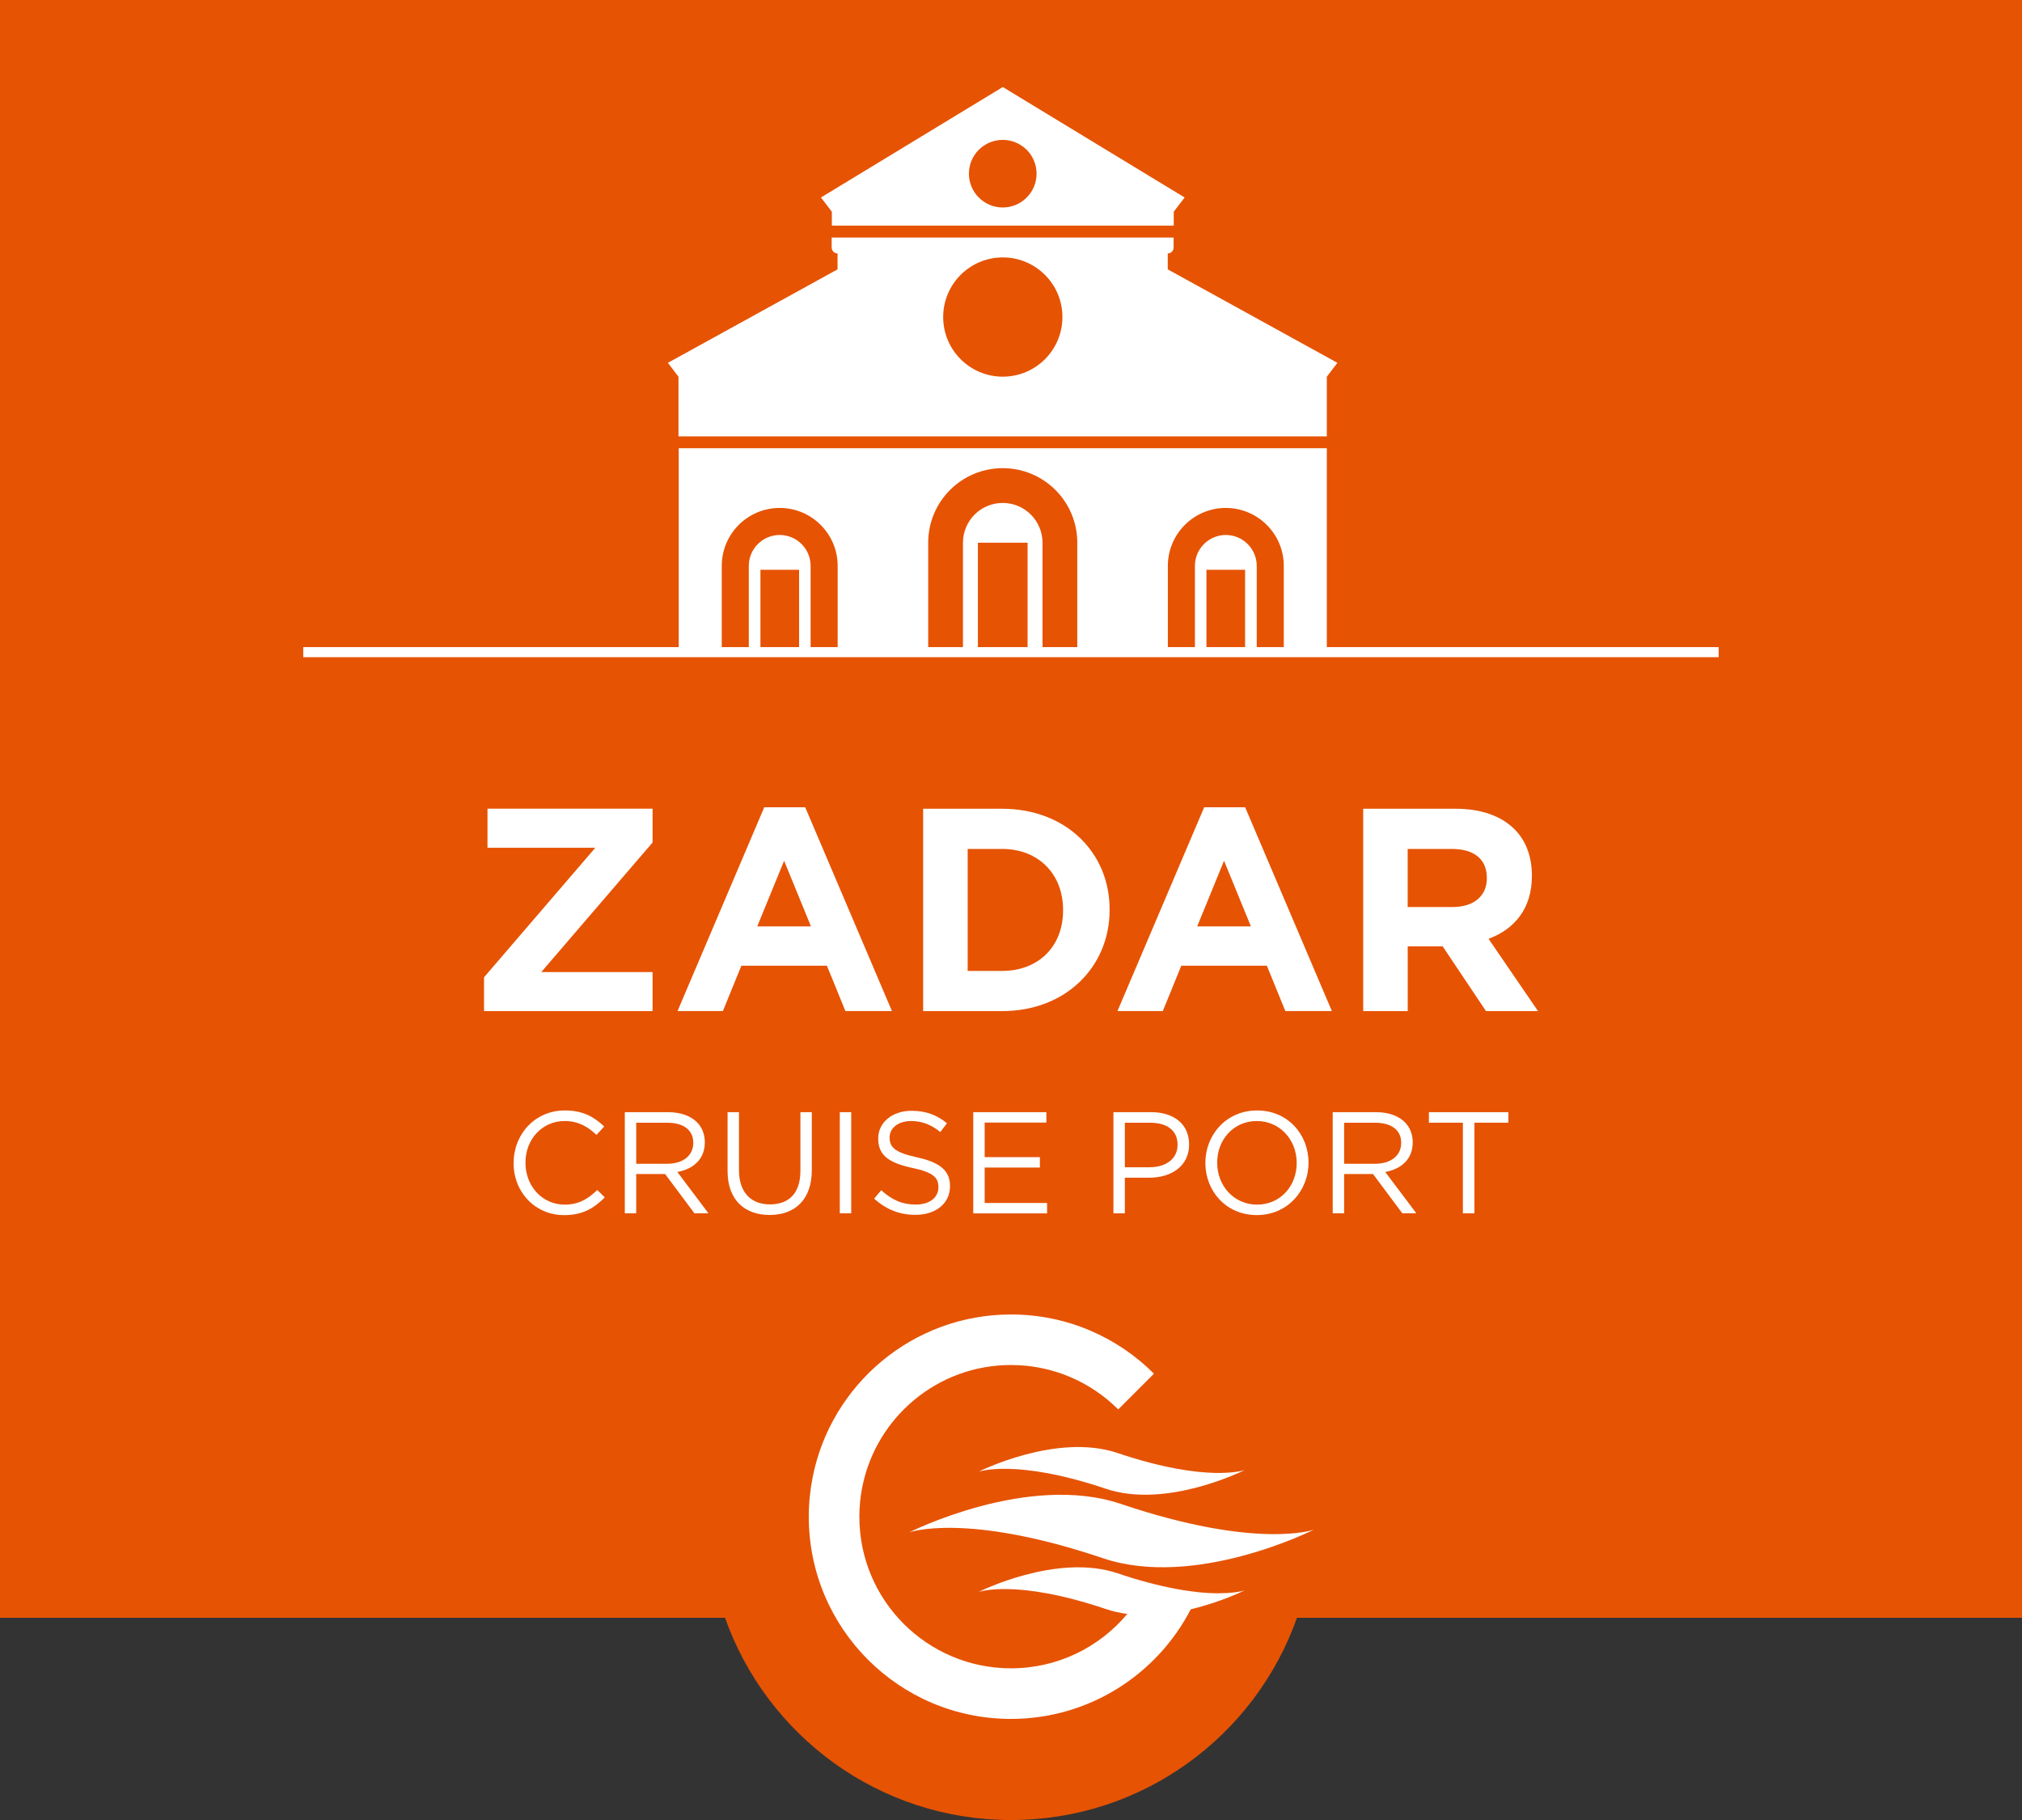
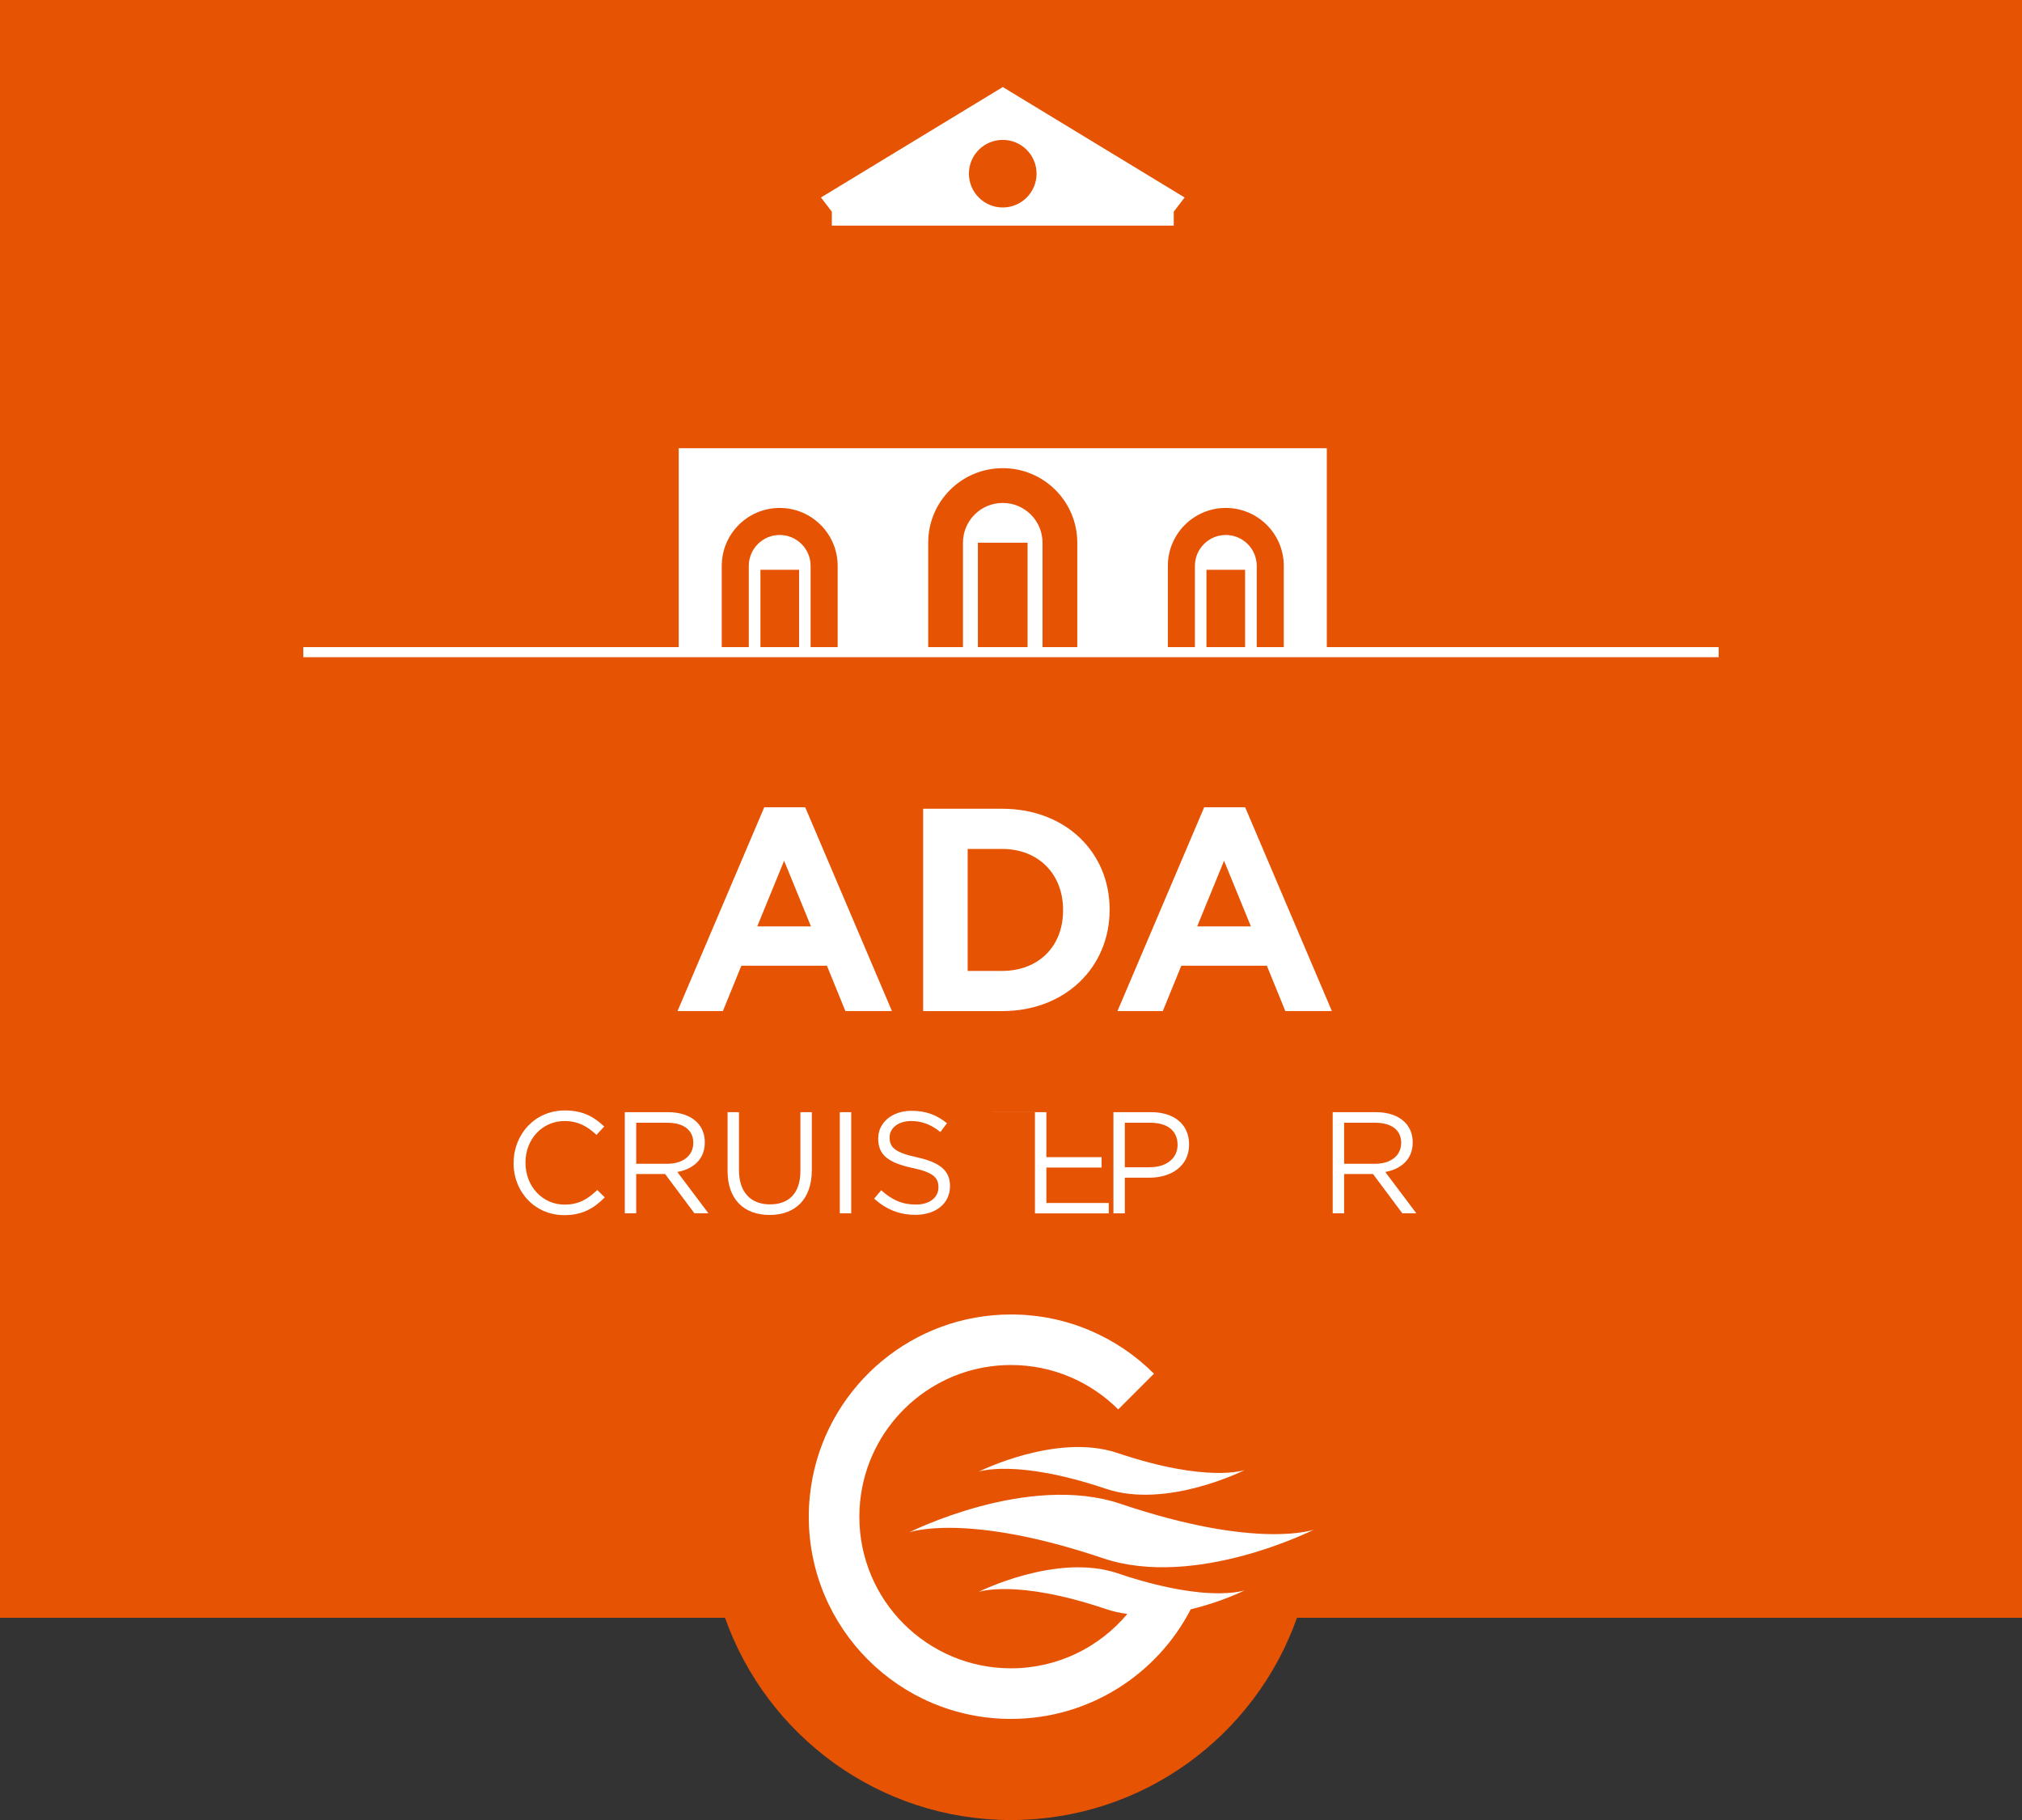
<svg xmlns="http://www.w3.org/2000/svg" id="Layer_2" data-name="Layer 2" viewBox="0 0 340.16 306.14">
  <rect x="0" y="0" width="340.16" height="306.14" fill="#333333" stroke="none" />
  <defs>
    <style>
      .cls-1 {
        fill: #e65303;
      }

      .cls-2, .cls-3 {
        fill: #fff;
      }

      .cls-3 {
        fill-rule: evenodd;
      }
    </style>
  </defs>
  <g id="Layer_1-2" data-name="Layer 1">
    <g>
      <path class="cls-1" d="m340.16,0H0v272.13h121.97c7.01,19.82,25.89,34.02,48.11,34.02s41.1-14.2,48.11-34.02h121.97V0Z" />
      <g>
-         <path class="cls-2" d="m81.43,164.39l18.72-21.79h-18.14v-6.57h27.77v5.69l-18.72,21.79h18.72v6.57h-28.35v-5.69Z" />
        <path class="cls-2" d="m128.55,135.79h6.91l14.59,34.28h-7.83l-3.11-7.63h-14.39l-3.11,7.63h-7.63l14.59-34.28Zm7.88,20.04l-4.52-11.04-4.52,11.04h9.05Z" />
        <path class="cls-2" d="m155.3,136.04h13.28c10.7,0,18.09,7.34,18.09,16.92v.1c0,9.58-7.39,17.02-18.09,17.02h-13.28v-34.04Zm7.49,6.76v20.52h5.79c6.13,0,10.26-4.13,10.26-10.16v-.1c0-6.03-4.13-10.26-10.26-10.26h-5.79Z" />
        <path class="cls-2" d="m202.56,135.79h6.91l14.59,34.28h-7.83l-3.11-7.63h-14.39l-3.11,7.63h-7.63l14.59-34.28Zm7.88,20.04l-4.52-11.04-4.52,11.04h9.05Z" />
-         <path class="cls-2" d="m229.31,136.04h15.56c4.33,0,7.68,1.22,9.92,3.45,1.9,1.9,2.92,4.57,2.92,7.78v.1c0,5.5-2.97,8.95-7.29,10.55l8.32,12.16h-8.75l-7.29-10.89h-5.88v10.89h-7.49v-34.04Zm15.08,16.53c3.65,0,5.74-1.95,5.74-4.81v-.1c0-3.21-2.24-4.86-5.88-4.86h-7.44v9.77h7.59Z" />
      </g>
      <g>
        <path class="cls-2" d="m86.41,195.64v-.05c0-4.81,3.6-8.8,8.6-8.8,3.09,0,4.93,1.09,6.64,2.7l-1.31,1.41c-1.43-1.36-3.04-2.33-5.35-2.33-3.77,0-6.59,3.06-6.59,6.98v.05c0,3.94,2.84,7.03,6.59,7.03,2.33,0,3.86-.9,5.49-2.46l1.26,1.24c-1.77,1.8-3.72,2.99-6.81,2.99-4.91,0-8.53-3.87-8.53-8.75Z" />
        <path class="cls-2" d="m105.1,187.08h7.32c2.09,0,3.77.63,4.84,1.7.83.83,1.31,2.02,1.31,3.35v.05c0,2.82-1.94,4.47-4.62,4.96l5.23,6.95h-2.36l-4.93-6.61h-4.86v6.61h-1.92v-17.01Zm7.15,8.68c2.55,0,4.38-1.31,4.38-3.5v-.05c0-2.09-1.6-3.35-4.35-3.35h-5.25v6.9h5.23Z" />
        <path class="cls-2" d="m122.4,196.97v-9.89h1.92v9.77c0,3.67,1.97,5.74,5.2,5.74s5.13-1.9,5.13-5.62v-9.89h1.92v9.75c0,4.96-2.84,7.54-7.1,7.54s-7.07-2.58-7.07-7.39Z" />
        <path class="cls-2" d="m141.28,187.08h1.92v17.01h-1.92v-17.01Z" />
        <path class="cls-2" d="m147.06,201.62l1.19-1.41c1.77,1.6,3.48,2.41,5.83,2.41s3.79-1.22,3.79-2.89v-.05c0-1.58-.85-2.48-4.42-3.23-3.91-.85-5.71-2.11-5.71-4.91v-.05c0-2.67,2.36-4.64,5.59-4.64,2.48,0,4.25.7,5.98,2.09l-1.12,1.48c-1.58-1.29-3.16-1.85-4.91-1.85-2.21,0-3.62,1.21-3.62,2.75v.05c0,1.6.88,2.5,4.62,3.31,3.79.83,5.54,2.21,5.54,4.81v.05c0,2.92-2.43,4.81-5.81,4.81-2.7,0-4.91-.9-6.95-2.72Z" />
-         <path class="cls-2" d="m163.73,187.08h12.3v1.75h-10.38v5.81h9.29v1.75h-9.29v5.96h10.5v1.75h-12.42v-17.01Z" />
+         <path class="cls-2" d="m163.73,187.08h12.3v1.75v5.81h9.29v1.75h-9.29v5.96h10.5v1.75h-12.42v-17.01Z" />
        <path class="cls-2" d="m187.3,187.08h6.37c3.84,0,6.37,2.04,6.37,5.4v.05c0,3.67-3.06,5.57-6.68,5.57h-4.13v6h-1.92v-17.01Zm6.13,9.26c2.82,0,4.67-1.51,4.67-3.74v-.05c0-2.43-1.82-3.69-4.57-3.69h-4.3v7.49h4.21Z" />
-         <path class="cls-2" d="m202.78,195.64v-.05c0-4.69,3.52-8.8,8.7-8.8s8.65,4.06,8.65,8.75v.05c0,4.69-3.52,8.8-8.7,8.8s-8.65-4.06-8.65-8.75Zm15.36,0v-.05c0-3.86-2.82-7.02-6.71-7.02s-6.66,3.11-6.66,6.98v.05c0,3.87,2.82,7.03,6.71,7.03s6.66-3.11,6.66-6.98Z" />
        <path class="cls-2" d="m224.19,187.08h7.32c2.09,0,3.77.63,4.84,1.7.83.83,1.31,2.02,1.31,3.35v.05c0,2.82-1.94,4.47-4.62,4.96l5.23,6.95h-2.36l-4.93-6.61h-4.86v6.61h-1.92v-17.01Zm7.15,8.68c2.55,0,4.38-1.31,4.38-3.5v-.05c0-2.09-1.6-3.35-4.35-3.35h-5.25v6.9h5.23Z" />
-         <path class="cls-2" d="m246.09,188.85h-5.71v-1.77h13.37v1.77h-5.71v15.24h-1.94v-15.24Z" />
      </g>
      <g>
        <path class="cls-3" d="m152.98,257.75s19.92-10.05,35.53-4.79c23.09,7.79,32.53,4.34,32.53,4.34,0,0-19.89,10.07-35.49,4.81-23.09-7.79-32.56-4.36-32.56-4.36Z" />
        <path class="cls-3" d="m164.62,247.56s13.11-6.61,23.38-3.15c15.19,5.12,21.41,2.86,21.41,2.86,0,0-13.09,6.62-23.36,3.16-15.19-5.12-21.43-2.87-21.43-2.87Z" />
        <path class="cls-2" d="m201.64,267.82c-2.29-.23-5.13-.72-8.57-1.64-1.57-.42-3.25-.92-5.07-1.54-10.27-3.46-23.38,3.15-23.38,3.15,0,0,6.24-2.26,21.43,2.87,1.17.4,2.38.66,3.6.82-4.68,5.59-11.71,9.15-19.57,9.15-7.04,0-13.42-2.86-18.04-7.47-4.62-4.62-7.47-10.99-7.47-18.04,0-1.7.17-3.37.49-4.98,2.32-11.71,12.64-20.53,25.02-20.53,7.04,0,13.42,2.86,18.04,7.47l6.01-6.01c-6.16-6.16-14.66-9.96-24.05-9.96-16.51,0-30.28,11.77-33.37,27.38-.42,2.15-.65,4.37-.65,6.64,0,9.39,3.81,17.9,9.96,24.05,6.16,6.16,14.66,9.96,24.05,9.96,13.17,0,24.59-7.49,30.25-18.44,5.19-1.23,9.08-3.19,9.08-3.19,0,0-2.37.86-7.76.32Z" />
      </g>
      <g>
        <path class="cls-2" d="m223.21,108.85v-33.45h-109.03v33.45h-63.16v1.7h238.11v-1.7h-65.92Zm-17-23.41c5.39,0,9.76,4.37,9.76,9.75v13.66h-4.55v-13.66c0-2.87-2.33-5.2-5.2-5.2s-5.2,2.33-5.2,5.2v13.66h-4.55v-13.66c0-5.39,4.37-9.75,9.75-9.75Zm3.25,23.41h-6.5v-13.01h6.5v13.01Zm-40.77-30.1c6.93,0,12.54,5.61,12.54,12.54v17.56h-5.85v-17.56c0-3.69-2.99-6.69-6.69-6.69s-6.69,2.99-6.69,6.69v17.56h-5.85v-17.56c0-6.93,5.61-12.54,12.54-12.54Zm4.18,30.1h-8.36v-17.56h8.36v17.56Zm-51.45-13.66c0-5.39,4.37-9.75,9.75-9.75s9.75,4.37,9.75,9.75v13.66h-4.55v-13.66c0-2.87-2.33-5.2-5.2-5.2s-5.2,2.33-5.2,5.2v13.66h-4.55v-13.66Zm13.01,13.66h-6.5v-13.01h6.5v13.01Z" />
        <path class="cls-2" d="m139.93,37.95h57.53v-2.34l1.83-2.39-30.59-18.58-30.59,18.58,1.83,2.39v2.34Zm28.76-14.42c3.14,0,5.69,2.54,5.69,5.68s-2.55,5.69-5.69,5.69-5.69-2.55-5.69-5.69,2.55-5.68,5.69-5.68Z" />
-         <path class="cls-2" d="m114.18,73.4h109.03v-10.03l1.78-2.34-28.54-15.72v-2.68h0c.55,0,.99-.44.99-.99v-1.68h-57.53v1.68c0,.55.45.99.99.99h0v2.68l-28.54,15.72,1.78,2.34v10.03Zm54.52-30.1c5.54,0,10.03,4.49,10.03,10.03s-4.49,10.03-10.03,10.03-10.03-4.49-10.03-10.03,4.49-10.03,10.03-10.03Z" />
      </g>
    </g>
  </g>
</svg>